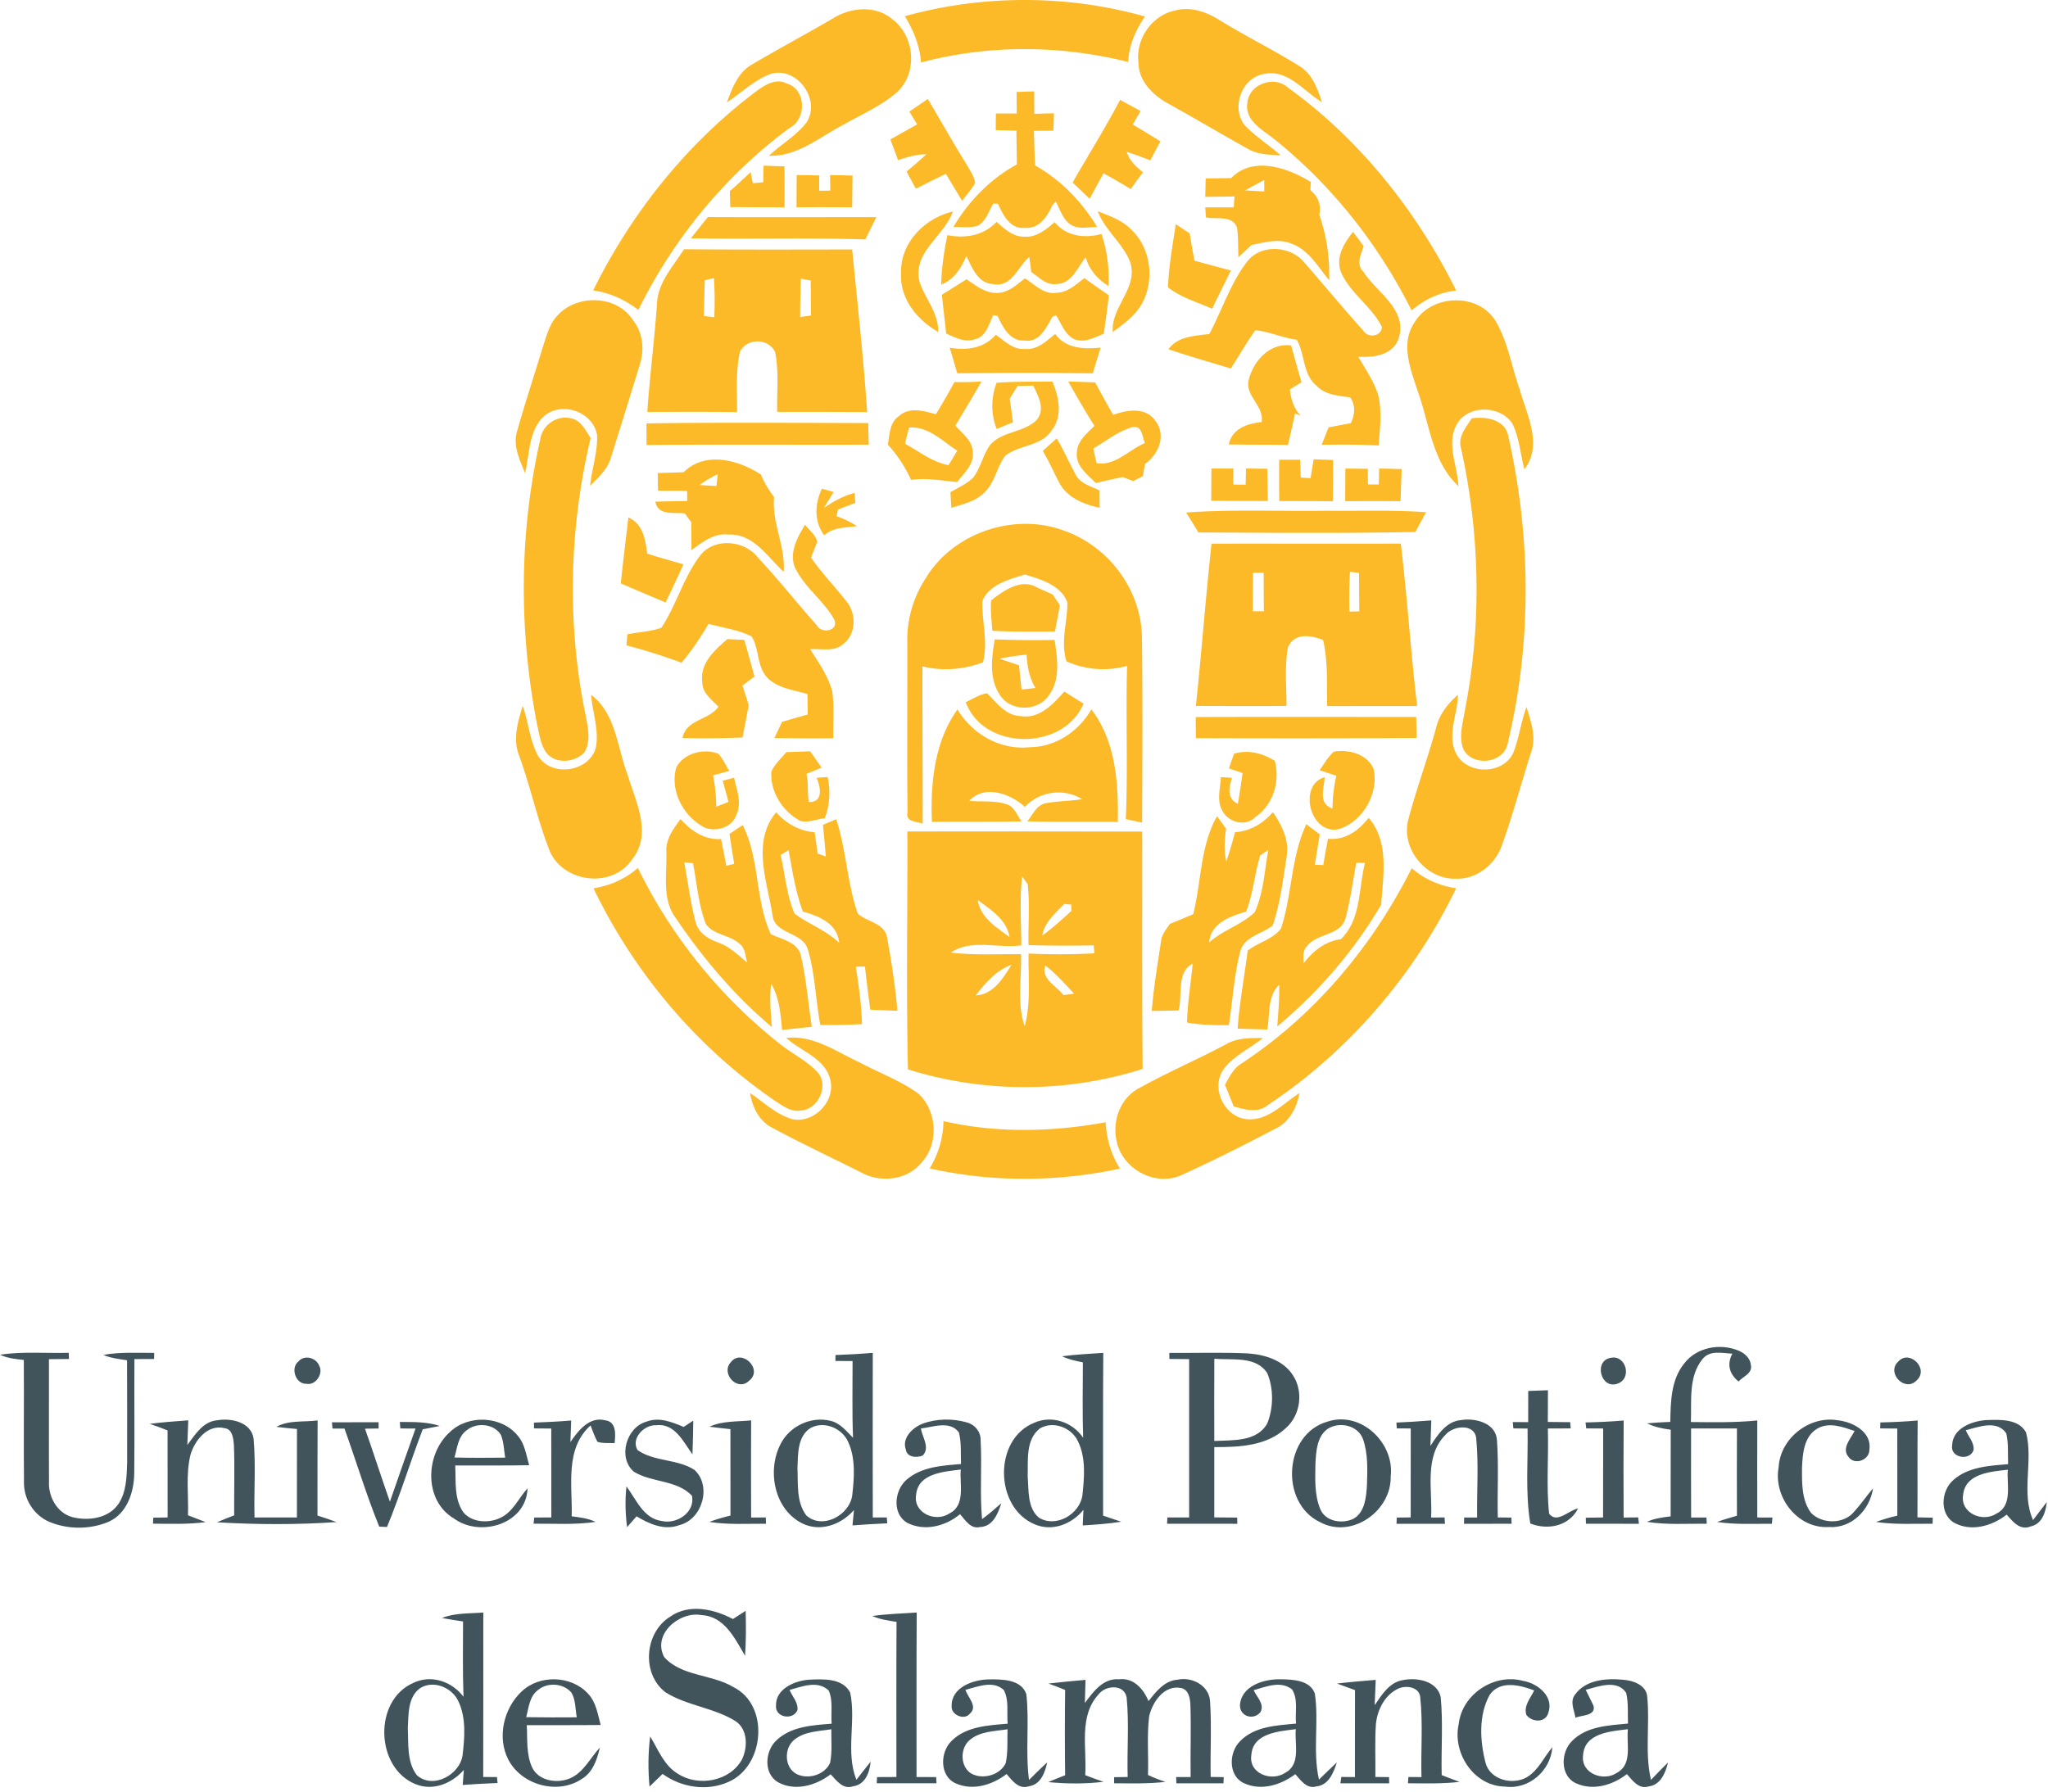
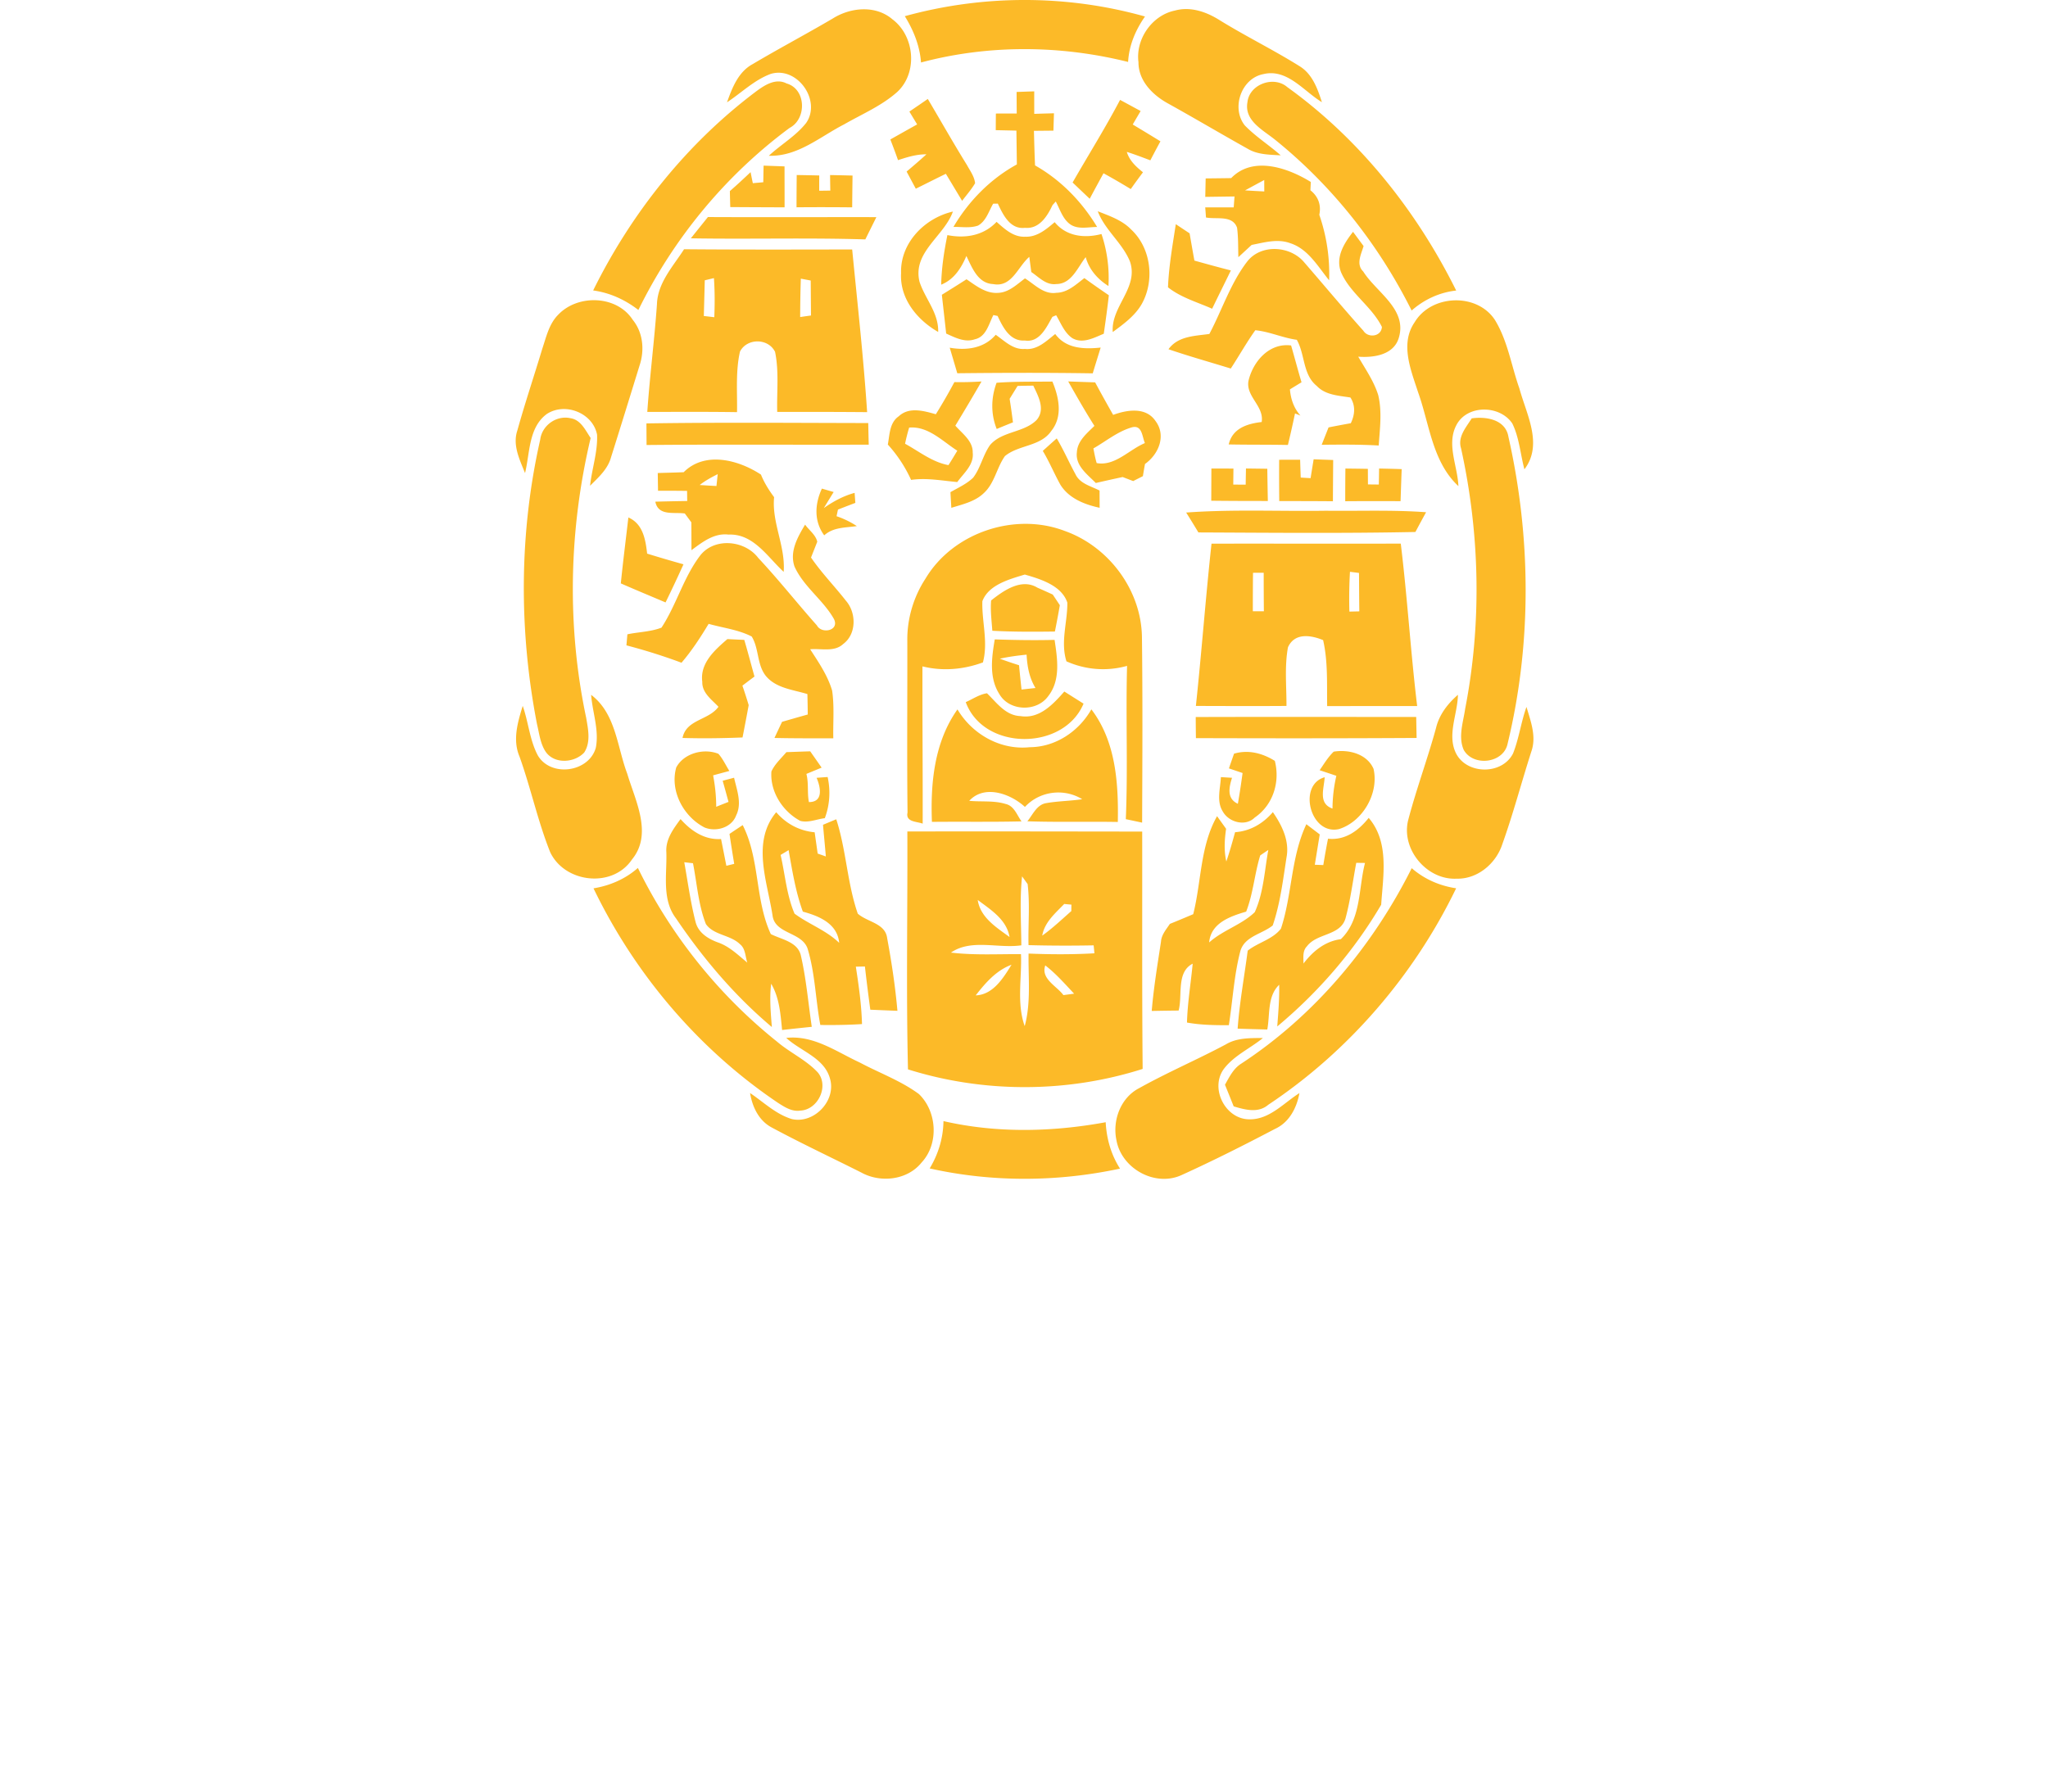
<svg xmlns="http://www.w3.org/2000/svg" xml:space="preserve" fill-rule="evenodd" stroke-linejoin="round" stroke-miterlimit="2" clip-rule="evenodd" viewBox="0 0 456 399">
  <path fill="#fcba28" d="M201.46 3.606c17.41-4.81 36.08-4.83 53.48.07-2.1 3-3.56 6.43-3.76 10.12-15.08-3.76-31.07-3.89-46.11.12-.27-3.71-1.67-7.18-3.61-10.31Zm-16.03.51c3.95-2.49 9.54-3.02 13.27.18 4.97 3.71 5.69 11.88 1.09 16.17-3.47 3.1-7.84 4.93-11.84 7.23-5.39 2.76-10.34 7.21-16.76 6.99 2.71-2.52 6.03-4.4 8.33-7.34 3.41-5.02-2.05-12.65-7.9-10.89-3.68 1.35-6.52 4.21-9.75 6.33 1.16-3.23 2.51-6.78 5.72-8.51 5.88-3.49 11.94-6.69 17.84-10.16Zm76.15-1.76c3.49-.97 7.05.28 10 2.15 5.82 3.59 11.97 6.6 17.77 10.23 2.84 1.73 4.02 5 4.98 8.02-4.07-2.46-7.72-7.53-13.03-6.25-4.93.93-7.21 7.56-4.14 11.42 2.42 2.5 5.4 4.37 8 6.67-2.51-.16-5.16-.13-7.38-1.48-5.93-3.31-11.76-6.77-17.69-10.06-3.41-1.86-6.62-5.05-6.6-9.19-.68-5.13 3-10.45 8.09-11.51Zm-93.02 17.85c1.85-1.35 4.25-2.83 6.57-1.62 4.38 1.23 4.54 7.88.68 9.9-14.27 10.56-25.86 24.62-33.67 40.55-2.95-2.28-6.36-3.85-10.07-4.35 8.55-17.33 20.97-32.88 36.49-44.48Zm109.19 2.57c.42-4.03 5.87-5.98 8.87-3.38 16.11 11.59 28.82 27.59 37.61 45.31-3.71.41-7.13 1.99-9.92 4.45-7.29-14.6-17.64-27.74-30.35-37.99-2.67-2.18-6.96-4.25-6.21-8.39Zm-51.4-2.3c1.3-.04 2.61-.09 3.93-.13-.01 1.67 0 3.34 0 5.01 1.46-.05 2.92-.09 4.39-.13l-.12 3.87c-1.45.01-2.9.03-4.34.04.07 2.57.13 5.14.25 7.7 5.75 3.25 10.43 8.08 13.82 13.71-2.02 0-4.32.65-6.09-.66-1.62-1.23-2.19-3.3-3.12-5.01-.18.2-.55.61-.73.82-1.16 2.48-2.97 5.35-6.13 5.04-3.31.39-4.88-2.92-6.04-5.39-.26.01-.78.01-1.04.02-.98 1.69-1.56 3.85-3.36 4.87-1.76.62-3.67.26-5.48.3 3.4-5.77 8.23-10.69 14.12-13.92-.03-2.51-.07-5.02-.1-7.53-1.54-.03-3.07-.07-4.6-.1.01-1.23.01-2.47.03-3.7 1.54-.01 3.09-.01 4.64-.01l-.03-4.8Zm-23.87 4.37c1.37-.93 2.74-1.86 4.1-2.81 2.91 4.91 5.71 9.87 8.72 14.72.7 1.29 1.65 2.54 1.81 4.05-.83 1.4-1.91 2.63-2.89 3.92-1.21-2.01-2.41-4.02-3.62-6.02-2.24 1.09-4.46 2.22-6.69 3.32-.69-1.28-1.37-2.55-2.05-3.82 1.49-1.25 2.97-2.52 4.41-3.84-2.19-.02-4.27.62-6.32 1.3-.54-1.55-1.12-3.08-1.71-4.61 1.99-1.12 3.97-2.24 5.97-3.35-.58-.95-1.16-1.91-1.73-2.86Zm36.34 15.8c3.52-6.14 7.28-12.14 10.57-18.4 1.52.82 3.05 1.65 4.58 2.48-.59 1-1.18 2-1.76 3 2.06 1.24 4.12 2.48 6.17 3.75-.77 1.4-1.51 2.81-2.25 4.23-1.74-.66-3.48-1.32-5.24-1.88.58 1.95 2.06 3.31 3.6 4.54-.92 1.24-1.84 2.48-2.72 3.74-2-1.22-4.02-2.39-6.07-3.52-1.03 1.89-2.06 3.78-3.07 5.68-1.28-1.21-2.55-2.42-3.81-3.62Zm-68.8-3.76c1.55.06 3.1.11 4.66.17 0 3.04.02 6.08.01 9.12-4.03-.02-8.06-.03-12.09-.06-.04-1.19-.07-2.38-.09-3.56 1.57-1.36 3.1-2.79 4.61-4.22.12.61.37 1.84.5 2.46.58-.05 1.75-.16 2.33-.21.02-1.23.04-2.47.07-3.7Zm104.11 2.78c4.84-5.01 12.62-2.3 17.73.86-.02.46-.07 1.38-.09 1.85 1.75 1.38 2.44 3.29 1.98 5.46a40.14 40.14 0 0 1 2.19 14.59c-2.5-3.06-4.67-6.98-8.65-8.26-2.83-1.06-5.79-.16-8.6.38-.99.91-1.97 1.82-2.96 2.73-.07-2.19 0-4.39-.29-6.56-1.02-2.87-4.59-1.82-6.92-2.28-.04-.56-.12-1.69-.17-2.25h6.34c.05-.61.14-1.82.18-2.43l-6.51.09.09-4.11c1.89-.02 3.78-.04 5.68-.07Zm3.09 2.73c1.42.09 2.85.17 4.28.24 0-.63-.01-1.91-.01-2.55-1.43.77-2.85 1.54-4.27 2.31Zm-99.83-3.42c1.67.03 3.34.06 5.02.1-.01 1.13-.01 2.27-.01 3.4.62 0 1.85-.02 2.47-.03-.02-1.15-.04-2.31-.05-3.46 1.66.03 3.33.07 5 .11-.03 2.36-.06 4.72-.08 7.08-4.13-.04-8.26-.05-12.39-.01 0-2.4.02-4.79.04-7.19Zm-19.77 9.36c12.5.06 25 0 37.51.02-.82 1.65-1.64 3.31-2.46 4.96-12.94-.4-25.9-.02-38.85-.24 1.26-1.58 2.53-3.15 3.8-4.74Zm43.01 12.51c-.23-6.71 5.24-12.29 11.54-13.73-1.97 5.53-9.05 9.05-7.43 15.65 1.24 3.79 4.27 6.9 4.15 11.16-4.68-2.67-8.58-7.42-8.26-13.08Zm43.79-13.8c2.62 1.04 5.43 1.98 7.44 4.07 4.46 4.15 5.29 11.42 2.32 16.65-1.52 2.61-4.03 4.42-6.42 6.18-.42-5.76 5.86-9.86 3.82-15.74-1.69-4.13-5.55-6.94-7.16-11.16Zm-33.48 5.31c4 .8 8.07.12 10.95-2.95 1.8 1.59 3.76 3.44 6.36 3.31 2.63.12 4.7-1.64 6.58-3.24 2.6 3.19 6.65 3.63 10.42 2.64 1.26 3.73 1.78 7.65 1.55 11.58-2.4-1.51-4.3-3.65-5.06-6.43-1.8 2.27-3.16 6-6.57 5.99-2.26.3-3.86-1.55-5.55-2.68l-.44-3.37c-2.55 2.17-3.89 6.86-8.02 6.06-3.44-.13-4.72-3.67-5.99-6.26-1.15 2.71-2.76 5.25-5.61 6.39.08-3.72.64-7.4 1.38-11.04Zm50.86-2.43c1.02.68 2.04 1.36 3.07 2.04.35 2.02.7 4.05 1.07 6.07 2.7.75 5.4 1.5 8.12 2.19-1.38 2.85-2.8 5.68-4.17 8.53-3.32-1.47-6.95-2.49-9.83-4.77.19-4.72 1.02-9.39 1.74-14.06Zm36.77 10.65c-1.25-3.33.72-6.43 2.69-8.95.78 1.05 1.56 2.11 2.35 3.17-.53 1.83-1.75 4.04-.08 5.67 2.91 4.62 9.76 8.32 7.96 14.64-1.08 3.95-5.61 4.59-9.07 4.33 1.61 2.78 3.49 5.47 4.45 8.56.88 3.68.36 7.49.11 11.22-4.23-.24-8.47-.21-12.7-.16l1.53-3.87c1.64-.32 3.29-.64 4.95-.93.92-1.88 1.09-3.91-.08-5.73-2.61-.42-5.57-.53-7.5-2.58-3.14-2.53-2.58-6.99-4.44-10.27-3.15-.43-6.1-1.83-9.24-2.13-1.96 2.75-3.61 5.7-5.46 8.53-4.63-1.43-9.29-2.73-13.87-4.3 2.13-2.95 5.85-2.94 9.1-3.4 2.83-5.33 4.69-11.25 8.39-16.08 3.06-4.02 9.65-3.6 12.75.15 4.39 5.06 8.68 10.22 13.16 15.22 1.04 1.67 3.99 1.33 4.12-.86-2.29-4.62-7.08-7.47-9.12-12.23Zm-152.3 7.22c.14-4.81 3.59-8.46 6.04-12.29 12.47.11 24.95.07 37.43.05 1.18 12.07 2.53 24.13 3.33 36.23-6.67-.06-13.35-.06-20.02-.05-.12-4.45.43-8.99-.48-13.38-1.53-3.08-6.25-3.09-7.81-.06-1 4.41-.58 9-.66 13.49-6.66-.1-13.32-.05-19.98-.05.56-7.99 1.58-15.95 2.15-23.94Zm10.65-5.37-.21 7.95c.58.06 1.74.2 2.33.27.12-2.9.12-5.81-.08-8.71-.51.12-1.53.37-2.04.49Zm21.39-.37c-.1 2.85-.14 5.7-.15 8.55.6-.09 1.8-.26 2.41-.34l-.06-7.79c-.55-.11-1.65-.31-2.2-.42Zm43.86 3.17c2.43-.07 4.22-1.87 6.05-3.23 2.16 1.35 4.2 3.65 7 3.21 2.49-.04 4.36-1.86 6.22-3.27 1.79 1.3 3.61 2.57 5.45 3.82-.32 2.86-.72 5.71-1.13 8.57-2.17.89-4.68 2.31-6.99.99-1.78-1.2-2.55-3.33-3.61-5.11l-.84.36c-1.33 2.33-2.85 5.79-6.14 5.27-3.31.23-4.88-2.96-6.06-5.47-.24-.05-.7-.15-.94-.2-1.02 1.96-1.59 4.84-4.11 5.39-2.25.78-4.4-.37-6.4-1.27-.31-2.88-.65-5.76-.96-8.64 1.84-1.14 3.67-2.28 5.49-3.45 2.09 1.41 4.27 3.2 6.97 3.03Zm-97.86 4.84c4.37-4.58 13.03-4.32 16.57 1.16 2.31 2.83 2.66 6.75 1.53 10.14-2.11 6.84-4.22 13.68-6.37 20.5-.72 2.63-2.81 4.46-4.66 6.32.41-3.81 1.72-7.52 1.56-11.37-.92-4.86-7.15-7.31-11.23-4.59-4.06 3.04-3.71 8.69-4.81 13.13-1.19-2.98-2.82-6.21-1.71-9.49 1.7-6.1 3.72-12.12 5.55-18.19.89-2.64 1.51-5.57 3.57-7.61Zm190.66 1.71c3.7-6.2 13.83-6.63 17.85-.57 2.88 4.66 3.67 10.22 5.49 15.33 1.56 5.77 5.32 12.43 1.11 17.98-.91-3.4-1.14-7.03-2.7-10.21-2.81-4.18-10.2-4.22-12.51.49-2.15 4.25.35 9.05.51 13.47-5.83-5.44-6.42-13.81-8.98-20.92-1.59-4.92-4.06-10.78-.77-15.57Zm-103.51 5.66c3.77.65 7.63.16 10.24-2.88 1.96 1.35 3.87 3.38 6.48 3.15 2.76.31 4.79-1.76 6.77-3.32 2.42 3.29 6.41 3.41 10.12 3.02-.59 1.91-1.19 3.82-1.77 5.74-10.05-.16-20.11-.13-30.16-.02-.55-1.9-1.12-3.8-1.68-5.69Zm66.52 7.39c1.01-4.36 4.65-8.52 9.49-7.89.79 2.73 1.51 5.48 2.32 8.2-.64.39-1.94 1.18-2.58 1.58.18 2.16.88 4.2 2.34 5.83-.3-.12-.9-.35-1.21-.47-.49 2.35-1.02 4.69-1.58 7.02-4.4-.09-8.79-.03-13.18-.12.83-3.58 4.1-4.62 7.34-4.99.57-3.56-3.57-5.68-2.94-9.16Zm-65.48.27c2.01.04 4.02-.01 6.04-.14-1.9 3.31-3.85 6.58-5.83 9.84 1.54 1.77 3.93 3.39 3.87 6 .31 2.72-2.01 4.58-3.44 6.56-3.42-.31-6.84-.98-10.28-.48a30.321 30.321 0 0 0-5.18-7.87c.42-2.21.36-4.88 2.44-6.3 2.29-2.16 5.59-1.2 8.25-.45a124.1 124.1 0 0 0 4.13-7.16Zm-10.07 10.13a39.49 39.49 0 0 0-.91 3.6c3.14 1.71 6.05 4.1 9.66 4.76.68-1.05 1.32-2.13 1.97-3.21-3.3-2.11-6.48-5.51-10.72-5.15Zm19.46-9.98c4.13-.31 8.28-.22 12.43-.27 1.45 3.46 2.36 7.76-.22 10.96-2.38 3.54-7.28 3.09-10.35 5.64-1.84 2.59-2.29 6.04-4.7 8.24-1.96 1.9-4.71 2.49-7.23 3.28-.07-1.16-.14-2.33-.2-3.49 1.72-.99 3.6-1.82 5.05-3.22 1.68-2.2 2.18-5.05 3.79-7.3 2.69-3.11 7.59-2.71 10.38-5.59 1.97-2.37.32-5.28-.77-7.61-1.17.01-2.34.03-3.5.06-.59.96-1.18 1.91-1.77 2.87.27 1.74.52 3.48.74 5.24-1.22.49-2.42.98-3.62 1.48-1.33-3.35-1.28-6.92-.03-10.29Zm15.95-.3c1.99.08 3.99.14 6 .21 1.3 2.43 2.65 4.84 4.01 7.24 3.08-1.13 7.27-1.82 9.42 1.35 2.47 3.26.7 7.44-2.33 9.58-.17.9-.32 1.81-.47 2.72-.54.27-1.62.82-2.16 1.09-.79-.3-1.57-.6-2.35-.9-2 .43-3.99.87-5.97 1.33-1.85-1.89-4.58-3.83-4.22-6.83.13-2.56 2.24-4.23 3.91-5.89-2.06-3.24-3.95-6.57-5.84-9.9Zm5.61 14.92c.21 1.09.41 2.19.73 3.26 4.05.76 7.2-2.98 10.74-4.45-.63-1.42-.59-4.03-2.81-3.53-3.2.89-5.82 3.1-8.66 4.72Zm-123.17-1.95c.39-3.19 3.63-5.5 6.78-4.77 2.28.37 3.29 2.69 4.45 4.4-4.84 20.36-5.34 41.8-1 62.29.44 2.55 1.07 5.44-.44 7.76-2.15 2.3-6.55 2.63-8.52-.1-1.25-1.82-1.47-4.1-1.98-6.2-4.06-20.87-4-42.61.71-63.38Zm207.4-4.74c3.26-.47 7.57.25 8.19 4.16 5.04 22.35 5.21 45.97-.19 68.27-.89 4.41-7.63 5.19-9.77 1.41-1.29-2.94-.11-6.19.32-9.19 3.72-19.1 3.27-38.99-.92-57.98-.8-2.56 1.12-4.66 2.37-6.67Zm-183.75 1.12c16.46-.25 32.93-.11 49.39-.08.03 1.6.06 3.21.11 4.81-16.49.06-32.98-.08-49.47.08l-.03-4.81Zm88.25 6.12c1.03-.93 2.06-1.86 3.11-2.78 1.54 2.59 2.74 5.36 4.18 8 1 2.1 3.46 2.63 5.35 3.61.01 1.28.01 2.56.02 3.84-3.36-.72-6.87-2.1-8.75-5.15-1.37-2.47-2.45-5.1-3.91-7.52Zm52.63 1.98c1.55-.01 3.11-.01 4.67-.01.04 1.32.08 2.65.13 3.97.55.04 1.65.1 2.2.13.22-1.4.45-2.8.68-4.2 1.44.06 2.89.11 4.35.16-.02 3.06-.05 6.12-.06 9.19-3.99-.04-7.97-.04-11.95-.04-.03-3.06-.04-6.13-.02-9.2Zm-132.59 2.77c4.74-4.74 12.21-2.76 17.21.53.73 1.81 1.77 3.47 2.93 5.03-.56 5.64 2.56 10.93 2.13 16.63-3.61-3.32-6.73-8.55-12.29-8.3-3.21-.39-5.84 1.69-8.24 3.47-.01-2.07-.01-4.13-.03-6.2-.36-.49-1.09-1.47-1.45-1.97-2.44-.35-5.91.63-6.57-2.63 2.36-.07 4.73-.11 7.1-.15-.01-.56-.02-1.69-.03-2.25-2.16-.03-4.32-.04-6.47-.03l-.06-3.95c1.92-.06 3.84-.1 5.77-.18Zm3.57 2.85c1.24.08 2.48.16 3.73.22l.28-2.64c-1.4.7-2.78 1.45-4.01 2.42Zm113.93-3.67c1.63 0 3.27 0 4.91.01l-.04 3.56c.69.01 2.08.02 2.77.02.01-1.2.04-2.4.06-3.6l4.75.06c.03 2.39.07 4.79.12 7.18-4.2 0-8.4-.01-12.6-.06l.03-7.17Zm29.8 7.28c0-2.43.01-4.85.04-7.28 1.66.02 3.33.04 5 .07.01.87.01 2.6.02 3.47.6 0 1.82.02 2.42.02.02-.89.05-2.67.06-3.56 1.67.03 3.35.07 5.03.13-.09 2.38-.17 4.76-.25 7.14-4.11-.02-8.22-.02-12.32.01ZM183 108.816c.65.19 1.96.57 2.62.76-.74 1.19-1.46 2.38-2.19 3.57 2.1-1.47 4.37-2.71 6.86-3.38.05.74.1 1.48.16 2.23-1.3.49-2.59.99-3.87 1.49-.08.37-.24 1.11-.31 1.48 1.59.54 3.1 1.27 4.51 2.2-2.51.37-5.25.22-7.26 2.06-2.33-3.15-2.1-7-.52-10.41Zm81.11 5.33c10.34-.75 20.73-.25 31.1-.4 7.44.09 14.89-.22 22.32.33-.81 1.46-1.6 2.93-2.38 4.4-16.1.33-32.21.17-48.32.1-.89-1.49-1.8-2.96-2.72-4.43Zm-124.2 1.1c3.25 1.41 3.82 4.9 4.18 8.05 2.68.83 5.38 1.62 8.09 2.38a297.92 297.92 0 0 1-3.99 8.49c-3.32-1.41-6.66-2.79-9.96-4.24.49-4.9 1.12-9.79 1.68-14.68Zm66.17 13.6c6.11-10.24 19.86-14.85 30.97-10.61 9.79 3.46 17.02 13.11 17.21 23.55.17 13.8.1 27.61.04 41.42-1.22-.26-2.42-.52-3.63-.77.48-11.38-.03-22.76.28-34.14-4.51 1.26-9.23.89-13.5-1.01-1.36-4.36.24-8.71.2-13.08-1.28-3.82-5.95-5.23-9.47-6.25-3.44 1.05-8.07 2.27-9.45 5.93-.15 4.55 1.34 9.1.12 13.64-4.33 1.59-8.96 2-13.46.88-.03 11.67.08 23.35.05 35.03-1.28-.51-3.85-.32-3.37-2.48-.15-12.7-.02-25.4-.05-38.1-.09-4.96 1.35-9.87 4.06-14.01Zm-29.18-2.68c-1.14-3.35.7-6.55 2.36-9.33.89 1.26 2.34 2.24 2.71 3.81-.35.88-1.04 2.64-1.39 3.52 2.33 3.41 5.23 6.37 7.77 9.62 2.34 2.68 2.39 7.42-.61 9.64-1.97 1.85-4.93.95-7.35 1.17 1.88 2.91 3.9 5.84 4.89 9.21.52 3.51.18 7.08.26 10.62-4.37 0-8.74.02-13.1-.08.56-1.2 1.12-2.39 1.69-3.59 1.9-.55 3.81-1.1 5.72-1.63-.01-1.52-.04-3.03-.08-4.55-3.2-.99-6.98-1.29-9.25-4.04-2.01-2.52-1.5-6.11-3.15-8.78-2.97-1.53-6.39-1.91-9.59-2.82-1.82 3.02-3.74 5.98-6.04 8.66-4.02-1.5-8.11-2.78-12.26-3.87.05-.61.16-1.85.21-2.46 2.52-.53 5.18-.55 7.59-1.48 3.36-5.12 4.93-11.28 8.69-16.16 3.21-3.97 9.88-3.3 12.86.63 4.54 4.85 8.65 10.07 13.06 15.03 1.06 2 5.11 1.17 3.78-1.45-2.41-4.26-6.75-7.17-8.77-11.67Zm92.85-5.09c14.05-.02 28.09.02 42.14-.01 1.47 12.04 2.2 24.15 3.65 36.18-6.68-.02-13.36 0-20.04.01-.08-4.91.2-9.88-.9-14.7-2.75-1.13-6.36-1.69-7.83 1.61-.78 4.29-.31 8.7-.33 13.05-6.73.05-13.45.02-20.17 0 1.28-12.03 2.17-24.11 3.48-36.14Zm30.83 6.27c-.17 2.95-.21 5.9-.13 8.86.55-.01 1.66-.04 2.21-.05-.04-2.85-.05-5.7-.07-8.56-.5-.06-1.51-.19-2.01-.25Zm-21.59.22c-.03 2.85-.04 5.71-.04 8.56.81 0 1.63.01 2.46.01-.03-2.86-.04-5.72-.04-8.58-.8 0-1.59 0-2.38.01Zm-58.31 6.16c2.79-2.22 6.77-5.03 10.34-2.83 1.13.48 2.25 1 3.38 1.51.4.6 1.19 1.78 1.58 2.38-.34 1.96-.71 3.91-1.1 5.86-4.65.06-9.3.08-13.93-.17-.16-2.25-.46-4.5-.27-6.75Zm-64.31 18.12c-.56-4.14 2.78-7.09 5.59-9.52.94.05 2.82.14 3.76.18.8 2.71 1.51 5.44 2.27 8.16-.9.67-1.8 1.35-2.69 2.03.5 1.43.96 2.88 1.4 4.34-.44 2.4-.9 4.8-1.37 7.2-4.45.18-8.9.24-13.36.11.83-4.16 5.81-3.9 8-6.94-1.5-1.61-3.68-3.09-3.6-5.56Zm66.13 2.71c-2.32-3.66-1.69-8.13-1.01-12.16 4.43.15 8.88.22 13.32.11.62 4.14 1.39 8.96-1.41 12.52-2.57 3.6-8.7 3.39-10.9-.47Zm.11-7.86a103 103 0 0 0 4.29 1.46c.16 1.8.36 3.61.55 5.41 1.03-.11 2.06-.23 3.11-.34-1.38-2.26-1.85-4.83-1.98-7.43-2.01.2-4.01.47-5.97.9Zm-7.58 9.67c1.55-.67 3.02-1.72 4.73-1.97 2.16 2.08 4.12 4.96 7.45 5.08 4.2.7 7.27-2.63 9.77-5.47 1.42.9 2.84 1.8 4.28 2.7-4.44 10.57-22.24 10.54-26.23-.34Zm-83.41-1.62c5.52 4.17 5.77 11.57 8.04 17.56 1.79 6.02 5.73 13.39 1.06 19.1-4.33 6.46-14.97 5.26-18.22-1.63-2.76-6.92-4.31-14.26-6.82-21.27-1.59-3.72-.41-7.65.71-11.3 1.28 3.63 1.55 7.63 3.37 11.05 2.91 4.9 11.35 3.75 12.9-1.71.78-3.94-.74-7.88-1.04-11.8Zm188.13 7.35c.71-2.96 2.61-5.4 4.87-7.36-.07 4.3-2.47 8.93-.42 13.05 2.44 4.78 10.3 4.8 12.7-.01 1.32-3.34 1.77-6.96 2.98-10.34.94 3.18 2.25 6.56 1.1 9.88-2.21 6.88-4.04 13.88-6.48 20.69-1.4 4.32-5.53 7.81-10.19 7.68-6.69.33-12.5-6.7-10.72-13.22 1.81-6.86 4.29-13.52 6.16-20.37Zm-76.75-4.12c5.45 7.15 6.05 16.44 5.89 25.08-6.71-.12-13.43.08-20.14-.15 1.21-1.48 2.1-3.72 4.22-4.05 2.64-.46 5.34-.47 7.99-.87-4.09-2.51-9.49-1.8-12.75 1.72-3.19-2.94-9.01-5.05-12.4-1.36 2.69.27 5.48-.11 8.09.7 1.92.42 2.52 2.47 3.55 3.88-6.65.16-13.31.04-19.95.11-.34-8.66.53-17.78 5.69-25.05 3.28 5.54 9.58 9.11 16.08 8.42 5.74-.02 10.94-3.51 13.73-8.43Zm23.24 1.71c16.36-.05 32.73-.02 49.09-.01.03 1.55.05 3.11.09 4.67-16.38.1-32.76.09-49.14.04-.02-1.57-.04-3.14-.04-4.7Zm-115.67 11.23c1.7-3.19 6.16-4.34 9.39-3.04 1 1.13 1.63 2.54 2.44 3.82-1.21.33-2.42.65-3.62.98.44 2.3.69 4.64.69 7 .91-.37 1.83-.73 2.74-1.09-.43-1.57-.86-3.15-1.3-4.71.63-.17 1.91-.5 2.54-.67.6 2.72 1.81 5.69.46 8.39-1 2.74-4.49 3.74-7.04 2.69-4.7-2.43-7.76-8.15-6.3-13.37Zm21.19.89c.77-1.67 2.17-2.92 3.34-4.3 1.76-.06 3.53-.13 5.3-.18.85 1.21 1.69 2.41 2.54 3.63-.85.35-2.55 1.05-3.39 1.4.54 2.06.15 4.22.56 6.27 3.29.02 2.6-3.34 1.71-5.4.62-.05 1.84-.14 2.46-.18.67 3.07.48 6.22-.63 9.17-1.81.21-3.65 1.08-5.46.6-3.92-2.09-6.77-6.5-6.43-11.01Zm103.01-3.96c3.18-.94 6.32-.11 9.08 1.6 1.2 4.71-.38 9.84-4.47 12.62-2.05 2.07-5.74 1.08-7.09-1.3-1.49-2.31-.56-5.16-.45-7.7.62.04 1.86.12 2.48.15-.69 2.18-1.2 4.64 1.3 5.79.4-2.28.74-4.56 1.05-6.85-1.02-.35-2.03-.69-3.04-1.03.28-.82.85-2.46 1.14-3.28Zm19.06 3.69c.98-1.43 1.87-2.93 3.13-4.14 3.33-.54 7.41.48 8.87 3.83 1.25 5.48-2.44 11.78-7.71 13.42-6.4 1.42-9.23-9.85-3.17-11.55-.15 2.58-1.5 5.84 1.74 6.98.02-2.46.3-4.91.86-7.3-1.25-.42-2.49-.83-3.72-1.24Zm-121.82 32.33c-1.15-7.53-4.72-16.33.82-22.98 2.22 2.58 5.16 4.15 8.56 4.47.22 1.58.45 3.16.67 4.74.46.16 1.37.48 1.82.64-.19-2.35-.43-4.7-.63-7.05.98-.41 1.96-.82 2.95-1.23 2.23 6.86 2.43 14.21 4.79 21.02 2.13 1.9 6.16 2.12 6.55 5.49.99 5.34 1.8 10.73 2.28 16.15-2.02-.08-4.03-.16-6.04-.25-.43-3.21-.84-6.41-1.2-9.62l-2.02.04c.65 4.24 1.26 8.49 1.37 12.78-3.09.2-6.19.24-9.28.2-1.07-5.66-1.15-11.53-2.85-17.05-1.33-3.71-7.27-3.16-7.79-7.35Zm1.8-13.47c1 4.36 1.33 8.93 3.1 13.08 3.16 2.34 7.04 3.7 9.94 6.5-.4-4.29-4.47-5.97-8.09-6.95-1.61-4.42-2.35-9.08-3.17-13.7-.44.27-1.33.8-1.78 1.07Zm91.87 13.2c1.83-7.25 1.53-15.19 5.31-21.83.66.94 1.34 1.87 2.01 2.81-.35 2.42-.5 4.88.05 7.28.74-2.15 1.35-4.33 1.95-6.52 3.38-.24 6.24-1.93 8.41-4.47 2.01 2.91 3.71 6.33 3.06 9.98-.8 5.11-1.41 10.34-3.09 15.26-2.37 1.92-6.22 2.38-7.2 5.68-1.42 5.4-1.7 11.02-2.57 16.53-3.12.01-6.25-.03-9.32-.59.12-4.4.86-8.74 1.27-13.11-3.69 1.9-2.22 7.02-3.13 10.44-2 .02-4 .05-5.99.09.43-5.17 1.28-10.29 2.06-15.41.1-1.56 1.16-2.74 1.98-3.98 1.74-.7 3.47-1.43 5.2-2.16Zm14.92-13.09c-1.27 4.11-1.56 8.48-3.13 12.52-3.55 1.04-7.87 2.54-8.24 6.86 3.05-2.74 7.23-3.92 10.15-6.74 1.97-4.33 2.17-9.23 3.02-13.86-.45.3-1.35.91-1.8 1.22Zm-132.23-.68c-.21-2.88 1.55-5.22 3.16-7.41 2.35 2.64 5.33 4.67 9.02 4.44.4 1.98.79 3.97 1.18 5.96.44-.11 1.31-.32 1.75-.43-.37-2.22-.72-4.44-1.05-6.67.97-.65 1.95-1.31 2.94-1.96 3.85 7.59 2.71 16.61 6.26 24.27 2.38 1.21 5.96 1.71 6.68 4.73 1.21 5.24 1.65 10.61 2.44 15.92-2.21.23-4.41.46-6.61.71-.35-3.52-.59-7.18-2.43-10.3-.4 3.21-.1 6.43.15 9.64-8.27-6.96-15.3-15.26-21.34-24.2-3.21-4.2-1.99-9.8-2.15-14.7Zm3.99 2.2c.8 4.46 1.4 8.97 2.53 13.36.65 2.42 2.86 3.75 5.08 4.54 2.5.9 4.4 2.79 6.42 4.45-.46-1.38-.39-3.12-1.63-4.1-2.15-2.11-5.84-1.97-7.59-4.49-1.68-4.32-1.98-9.02-2.87-13.54-.49-.05-1.45-.17-1.94-.22Zm143.33-5.24c3.84.41 6.8-1.8 9.06-4.64 4.63 5.39 3.21 12.86 2.78 19.34-6.03 10.28-13.98 19.47-23.14 27.11.23-3.09.5-6.18.43-9.28-2.68 2.56-2.02 6.63-2.65 9.96-2.2-.06-4.41-.11-6.6-.19.42-5.83 1.49-11.58 2.24-17.37 2.32-1.83 5.58-2.52 7.4-4.9 2.51-7.59 2.2-15.94 5.66-23.26.99.76 1.98 1.51 2.98 2.27-.37 2.25-.73 4.51-1.1 6.76.47.02 1.41.05 1.89.07.32-1.96.67-3.92 1.05-5.87Zm6.29 5.37c-.78 4.15-1.3 8.35-2.41 12.43-1.2 3.86-6.34 3.2-8.56 6.15-1.04 1.03-.77 2.54-.78 3.85 2.09-2.74 4.79-4.96 8.32-5.43 4.58-4.42 3.89-11.25 5.38-16.97-.49-.01-1.46-.02-1.95-.03Zm-99.95-6.98c17.43-.04 34.86 0 52.29.02.03 17.62-.06 35.24.1 52.86-16.86 5.37-35.36 5.4-52.25.1-.42-17.66-.07-35.32-.14-52.98Zm15.67 15.25c.58 3.91 4.16 6.11 7.08 8.25-.65-3.9-4.19-6.07-7.08-8.25Zm15.04 14.58c-1.05 2.98 2.54 4.57 4.04 6.61l2.38-.32c-2.06-2.18-4.04-4.47-6.42-6.29Zm-5.17-19.84c-.54 5.1-.2 10.24-.16 15.36-5.16.76-11.13-1.5-15.67 1.62 5.17.62 10.39.31 15.59.35.22 5.33-1 10.86.83 16.03 1.43-5.27.77-10.77.86-16.16 4.88.2 9.78.22 14.66-.06-.04-.45-.12-1.33-.17-1.77-4.83.09-9.67.08-14.5-.05-.11-4.53.34-9.09-.2-13.6l-1.24-1.72Zm-10.32 26.51c3.88-.14 6.14-3.87 7.97-6.82-3.39 1.25-5.81 4.04-7.97 6.82Zm19.71-20.36c-1.99 2.07-4.38 4.06-4.9 7.05 2.3-1.64 4.36-3.6 6.48-5.47 0-.36.01-1.07.02-1.43-.4-.03-1.2-.11-1.6-.15Zm-104.81-3.48c3.66-.6 7.1-2.08 9.88-4.54 7.32 14.98 18.01 28.32 31.03 38.72 2.87 2.44 6.43 4.03 9.01 6.8 2.6 3.07.04 8.36-3.88 8.52-1.83.28-3.43-.75-4.89-1.68-17.67-11.88-31.92-28.66-41.15-47.82Zm144.18 39.07c16.33-10.69 29.29-26.17 38-43.56 2.8 2.44 6.22 3.93 9.89 4.48-9.35 19.35-23.92 36.3-41.84 48.22-2.24 1.92-5.16 1.1-7.69.35-.64-1.61-1.29-3.22-1.94-4.82.97-1.71 1.86-3.58 3.58-4.67Zm-101.27-5.76c6.09-.67 11.17 3.08 16.41 5.5 4.37 2.33 9.13 4.04 13.14 7.01 4.04 3.89 4.47 11.08.59 15.24-3.15 3.94-9.15 4.6-13.43 2.23-6.64-3.34-13.38-6.5-19.92-10.02-2.89-1.52-4.34-4.59-4.84-7.68 3.03 2.03 5.75 4.73 9.32 5.8 4.93 1.11 9.91-4.11 8.48-8.99-1.25-4.65-6.51-6.1-9.75-9.09Zm97.93 1.42c2.48-1.48 5.42-1.37 8.21-1.4-2.89 2.37-6.53 3.94-8.78 7-3.03 4.32.45 11.11 5.76 11.11 4.47.08 7.63-3.62 11.15-5.84-.6 3.29-2.27 6.54-5.45 7.98-6.84 3.59-13.75 7.08-20.78 10.27-5.91 2.72-13.37-1.43-14.51-7.73-.95-4.43.92-9.5 5.07-11.63 6.31-3.52 12.96-6.36 19.33-9.76Zm-62.92 17.11c11.86 2.72 24.19 2.44 36.12.25.19 3.67 1.2 7.22 3.19 10.33-13.92 2.99-28.47 3.07-42.38-.04 1.93-3.2 3.02-6.79 3.07-10.54Z" />
-   <path fill="#41545c" d="M374.98 303.686c2.76-3.67 8.08-4.62 12.19-2.86 1.33.56 2.57 1.7 2.68 3.23.37 1.83-1.79 2.51-2.75 3.62-2.03-1.67-2.66-3.81-1.38-6.2-2.27-.12-5.04-.86-6.67 1.23-3.15 3.91-2.38 9.32-2.56 13.99 4.93.05 9.87.15 14.78-.35-.02 7.21-.02 14.41 0 21.61.84.01 2.53.01 3.37.01l-.11 1.39c-4.07-.03-8.17.23-12.21-.41 1.44-.53 2.93-.95 4.42-1.38-.03-6.48-.02-12.96 0-19.44h-10.21c-.01 6.61-.02 13.23.01 19.84h3.41l.07 1.38c-4.44-.05-8.91.29-13.31-.42 1.65-.79 3.47-.99 5.27-1.22.02-6.43-.01-12.86.02-19.3-1.82-.24-3.62-.59-5.25-1.42 1.7-.16 3.43-.25 5.15-.32.09-4.45.13-9.35 3.08-12.98ZM0 301.696c5.06-.75 10.2-.28 15.3-.42.02.35.05 1.04.06 1.38-1.49.01-2.97.02-4.46.04.03 9.05-.04 18.11.01 27.17-.21 3.45 1.82 7.17 5.32 8.04 3.49.84 7.88.25 10.09-2.89 1.82-2.66 1.88-6.03 1.99-9.14.02-7.65 0-15.3-.02-22.94-1.79-.27-3.61-.46-5.28-1.19 3.74-.68 7.55-.44 11.33-.45-.01.34-.02 1.02-.03 1.36-1.46 0-2.92.01-4.38.02-.06 8.42.06 16.84-.04 25.27-.01 4.28-1.56 9.19-5.81 11.01-4.12 1.71-8.99 1.68-13.1-.03-3.51-1.5-5.79-5.21-5.64-9.01-.09-9.01.03-18.03-.04-27.04-1.81-.22-3.65-.36-5.3-1.18Zm260.36-.4c5.8.05 11.6-.15 17.4.11 3.78.25 7.97 1.49 10.12 4.88 2.39 3.63 1.7 8.87-1.57 11.75-4.24 4.01-10.44 4.27-15.94 4.24-.01 5.22-.01 10.44 0 15.66 1.69.01 3.38.02 5.09.04l.04 1.38c-5.22 0-10.44-.01-15.65-.01l.08-1.4c1.61 0 3.22 0 4.84.01.01-11.76.01-23.51 0-35.27-1.47-.02-2.94-.03-4.4-.04 0-.33-.01-1.01-.01-1.35Zm10.02 1.31c-.03 6.1-.03 12.21-.01 18.31 4.08-.22 9.51.25 11.82-3.95 1.36-3.47 1.41-7.65 0-11.11-2.47-3.93-7.86-2.91-11.81-3.25Zm-84.35-.83c2.77-.1 5.53-.25 8.3-.49-.03 12.22-.01 24.45 0 36.67h3.12l.1 1.3c-2.59.11-5.16.26-7.74.46.08-.86.25-2.56.33-3.42-2.78 3.21-7.46 4.96-11.45 3-6.34-3.1-7.98-11.87-4.84-17.79 1.99-3.9 6.71-6.12 10.98-5.1 2.18.44 3.6 2.31 5.1 3.79-.22-5.69-.09-11.39-.1-17.08-1.28-.01-2.55-.02-3.82-.02l.02-1.32Zm-5.54 16.24c-2.95 1.85-2.8 5.81-2.93 8.87.16 3.54-.3 7.63 1.98 10.62 3.59 3.23 9.67-.08 10.22-4.53.44-3.9.77-8.14-.89-11.81-1.33-3.09-5.35-4.79-8.38-3.15Zm55.98-15.96c3.04-.42 6.11-.54 9.18-.76-.09 12.08-.02 24.16-.04 36.24 1.34.47 2.69.92 4.05 1.36-2.84.46-5.72.65-8.58.83.04-.86.11-2.59.15-3.46-2.56 3.14-6.87 4.88-10.77 3.24-9-3.64-9.36-18.93-.22-22.63 3.94-1.77 8.53-.2 10.93 3.31-.18-5.59-.08-11.19-.06-16.78-1.59-.32-3.18-.65-4.64-1.35Zm-4.97 16.09c-3.17 2.51-2.57 7.08-2.68 10.68.26 3.07-.11 6.87 2.43 9.12 3.84 2.46 9.26-.75 9.77-5.07.41-3.92.78-8.21-.99-11.86-1.42-3.09-5.54-4.68-8.53-2.87Zm127.09-15.74c3.44-.77 4.89 4.56 1.58 5.74-3.75 1.36-5.38-5.06-1.58-5.74Zm-292.13.79c1.26-1.53 3.9-.86 4.59.91 1.05 1.77-.78 4.53-2.85 4.07-2.4.1-3.58-3.56-1.74-4.98Zm96.25.18c2.41-3.13 7.28 1.56 4.12 4.09-2.56 2.59-6.43-1.53-4.12-4.09Zm259.91-.11c2.49-2.86 6.98 1.55 4.15 4.14-2.58 2.74-6.82-1.6-4.15-4.14Zm-82.35 6.51c1.46-.05 2.92-.11 4.39-.16-.02 2.35-.02 4.71-.03 7.06 1.66.02 3.31.03 4.98.05l.12 1.39c-1.7 0-3.39.01-5.09.02.2 6.32-.39 12.68.28 18.96 1.73 2.32 4.34-.75 6.46-1.16-2.04 3.96-6.71 4.9-10.65 3.36-1.16-6.99-.46-14.11-.61-21.15-.79-.01-2.37-.02-3.16-.03l-.13-1.41c.86.01 2.57.01 3.43.01-.01-2.32-.01-4.63.01-6.94Zm-306.94 7.33c2.85-.38 5.72-.57 8.59-.79l-.21 5.49c1.72-2.28 3.47-5.22 6.63-5.5 3.1-.54 7.51.37 8.12 4.02.52 5.86.06 11.76.21 17.63 3.15 0 6.29 0 9.44-.01.01-6.57-.01-13.13.01-19.7-1.53-.13-3.06-.29-4.58-.48 2.78-1.56 6.12-1.01 9.18-1.43-.05 7.06-.01 14.12-.03 21.19 1.42.44 2.84.92 4.24 1.45-8.84.61-17.78.57-26.63.05 1.27-.55 2.55-1.06 3.84-1.54-.05-5.24.15-10.47-.06-15.7-.11-1.37-.31-3.51-2.03-3.71-3.8-.99-6.72 2.71-7.65 5.96-1.06 4.39-.4 8.96-.54 13.43l3.93 1.52c-3.89.51-7.82.39-11.73.34l.07-1.33c.8-.01 2.39-.04 3.19-.05-.01-6.46 0-12.92-.01-19.38-1.32-.54-2.64-1.03-3.98-1.46Zm66.89 1.78c4.11-3.91 11.51-3.58 15.09.89 1.57 1.82 1.85 4.3 2.51 6.54-5.49.1-10.98.03-16.46.06.18 3.52-.32 7.48 1.87 10.51 1.97 2.21 5.52 2.38 8.09 1.19 2.88-1.29 4.13-4.4 6.14-6.63-.26 7.98-10.54 11.02-16.39 6.73-6.79-4.01-6.4-14.4-.85-19.29Zm3.69-.35c-1.95 1.39-2.1 3.95-2.72 6.06 3.76.09 7.52.07 11.29.03-.28-1.7-.3-3.47-.95-5.07-1.53-2.51-5.44-2.85-7.62-1.02Zm23.09 2.62c1.76-2.55 4.25-5.8 7.82-4.83 2.48.31 2.22 3.24 2.03 5.07-1.29-.07-2.61.1-3.84-.3-.58-1.19-1.08-2.41-1.52-3.64-5.77 5.18-4.01 13.38-4.2 20.24 1.8.23 3.64.43 5.31 1.24-4.57.69-9.2.36-13.8.4l.15-1.37c1.26-.01 2.53-.02 3.8-.02-.02-6.6 0-13.2-.01-19.8-1.28-.02-2.56-.02-3.84-.03l-.01-1.29c2.76-.1 5.53-.24 8.29-.47-.05 1.2-.13 3.6-.18 4.8Zm16.93-4.54c2.81-1.11 5.7.09 8.3 1.17.53-.35 1.59-1.05 2.13-1.4-.03 2.5-.09 5-.18 7.51-2.02-2.78-3.91-6.97-8.05-6.49-2.69-.17-5.73 2.98-4.17 5.54 3.74 2.63 8.86 1.93 12.68 4.42 3.88 3.58 1.74 11.04-3.36 12.28-3.33 1.28-6.71-.25-9.55-1.95-.53.61-1.58 1.81-2.11 2.41-.37-3.01-.48-6.05-.13-9.07 2.18 2.9 3.77 7.17 7.86 7.7 3.33.79 7.5-1.94 6.71-5.64-3.38-3.54-8.88-2.88-12.88-5.3-3.71-3.08-1.76-9.94 2.75-11.18Zm61.38.49c3.16-1.2 6.78-1.25 10.02-.31 1.76.48 3.07 2.1 3.01 3.96.33 5.85-.21 11.72.32 17.56 1.5-1.08 2.89-2.3 4.28-3.53-.75 2.34-1.86 5.2-4.77 5.3-2.09.48-3.24-1.57-4.41-2.87-3.23 2.69-7.93 3.92-11.82 1.89-3.36-2.02-2.81-7.23-.08-9.57 3.32-2.89 7.94-3.14 12.11-3.49-.09-2.35.13-4.74-.46-7.03-2.02-2.73-5.72-1.2-8.47-.88.32 1.98 2.1 4.26.41 6.02-1.32.55-3.53.43-3.76-1.34-.92-2.54 1.45-4.82 3.62-5.71Zm-1.33 15.76c-.71 4.06 4.28 6.26 7.38 4.21 3.7-1.82 2.27-6.52 2.56-9.8-3.68.48-9.48.78-9.94 5.59Zm91.64-16.28c7.42-2.42 14.92 4.77 14.03 12.22.18 7.69-8.65 13.98-15.68 10.21-9.09-4.27-8.16-19.69 1.65-22.43Zm-.06 1.67c-2.36 1.74-2.51 4.95-2.67 7.62-.05 3.4-.26 7 1.08 10.22 1.2 2.85 5.02 3.37 7.53 2.07 2.43-1.55 2.68-4.74 2.86-7.33.1-3.46.28-7.05-.89-10.36-1.13-3.09-5.32-3.97-7.91-2.22Zm22.93 3.75c1.66-2.51 3.55-5.49 6.86-5.75 3.16-.51 7.76.66 7.96 4.51.41 5.71.05 11.45.18 17.18.76 0 2.27.02 3.03.03l.05 1.37c-3.54.01-7.07 0-10.6.02l.03-1.41h2.89c-.08-5.91.37-11.85-.21-17.73-.44-3.27-5.13-2.71-6.8-.72-4.88 4.88-2.88 12.31-3.24 18.46.75-.01 2.25-.01 3-.02l.09 1.41c-3.6-.01-7.2 0-10.79 0l.06-1.38 3.1-.04c-.01-6.6 0-13.21.01-19.81-.78 0-2.34 0-3.11-.01l-.08-1.3c2.59-.11 5.18-.27 7.77-.49-.06 1.89-.12 3.78-.2 5.68Zm77.53 4.8c.33-6.46 6.83-11.59 13.18-10.5 3.35.35 7.63 2.61 7.03 6.57-.01 2.34-3.33 3.51-4.65 1.58-1.61-1.92.49-4.04 1.36-5.77-2.67-.89-5.72-2.08-8.37-.49-2.93 1.77-3.21 5.58-3.34 8.65-.02 3.4-.11 7.22 2.01 10.09 2.52 2.54 7.31 2.54 9.62-.3 1.49-1.64 2.75-3.48 4.18-5.18-.71 4.8-4.75 8.98-9.83 8.62-6.95.44-12.4-6.64-11.19-13.27Zm38.64-4.95c.1-3.73 4.31-5.35 7.49-5.59 3.02-.1 7.23-.36 8.95 2.71 1.69 6.36-1.16 13.45 1.57 19.56 1.01-1.35 2.03-2.7 3.06-4.03-.24 2.27-1.03 4.89-3.59 5.44-2.36.98-4-1.08-5.34-2.63-3.3 2.59-8.05 3.93-11.89 1.7-3.13-2.12-2.65-7.1.02-9.41 3.32-2.95 7.99-3.17 12.19-3.53-.1-2.29.12-4.62-.41-6.86-2.07-3.06-6.17-1.43-9.02-.69.59 1.44 1.93 2.74 1.74 4.43-.89 2.51-5.27 1.69-4.77-1.1Zm2.45 10.99c-.75 4.11 4.32 6.31 7.44 4.23 3.64-1.83 2.22-6.51 2.5-9.76-3.67.42-9.42.78-9.94 5.53Zm-363.2-16.09c3.46-.01 6.92-.01 10.38-.02l.01 1.4-3.03.04c1.9 5.4 3.65 10.86 5.54 16.26 1.88-5.44 3.8-10.86 5.71-16.29-.84 0-2.53-.01-3.38-.02l-.12-1.44c2.99-.01 6.03-.06 8.91.88-.95.19-2.86.56-3.81.75-2.75 7.21-5.01 14.62-7.95 21.75-.43-.02-1.3-.05-1.73-.07-2.91-7.16-5.12-14.58-7.74-21.84-.67-.01-2-.01-2.67-.01l-.12-1.39Zm84.06.98c2.9-1.34 6.16-1.09 9.27-1.41-.02 7.21-.04 14.42 0 21.64.82-.01 2.45-.02 3.27-.02l.04 1.4c-4.22-.03-8.46.26-12.63-.41 1.54-.56 3.12-1.03 4.72-1.41-.01-6.42-.01-12.83-.01-19.25-1.56-.16-3.12-.34-4.66-.54Zm195.06-.95c2.83-.06 5.66-.19 8.49-.43-.06 7.2-.04 14.41-.01 21.61.81 0 2.43-.02 3.25-.03l.15 1.42c-3.93-.01-7.86-.01-11.79-.01l-.04-1.34c1.28-.03 2.56-.05 3.85-.06.03-6.61 0-13.21.02-19.81-1.27-.01-2.52-.02-3.77-.02l-.15-1.33Zm65.64 0c2.76-.06 5.54-.19 8.31-.43-.08 7.19 0 14.38-.05 21.57.85.02 2.56.05 3.41.07l-.03 1.35c-4.2-.03-8.43.23-12.6-.4 1.55-.57 3.13-1.04 4.74-1.4-.01-6.47 0-12.94-.01-19.4-1.28-.02-2.55-.03-3.81-.03l.04-1.33Zm-269.46 43.26c4.24-2.97 9.72-1.72 13.98.52.94-.62 1.88-1.22 2.83-1.82.1 3.33.1 6.67-.13 10-2.25-3.81-4.57-8.78-9.65-9.05-4.97-.95-11.11 4.3-8.33 9.38 3.94 4.32 10.56 3.74 15.37 6.64 8.15 4.03 6.97 17.66-1.09 21.13-4.79 2.14-10.46 1.25-14.66-1.78-.97.94-1.94 1.87-2.91 2.81-.35-3.72-.32-7.46.14-11.16 1.8 2.92 3.08 6.49 6.19 8.32 4.54 2.95 11.58 1.69 14.25-3.19 1.31-2.7 1.32-6.71-1.42-8.53-4.81-3.01-10.79-3.42-15.59-6.42-5.43-4.13-4.69-13.31 1.02-16.85Zm-50.8.29c2.92-1.17 6.12-.96 9.2-1.22-.02 12.21.02 24.42-.02 36.63.77 0 2.3.01 3.06.01l.13 1.33c-2.59.1-5.17.24-7.75.43l.24-3.34c-2.64 3-6.88 4.78-10.77 3.15-8.93-3.61-9.4-18.63-.48-22.53 3.99-1.93 8.6-.34 11.18 3.08-.2-5.59-.11-11.18-.1-16.77-1.58-.23-3.14-.48-4.69-.77Zm-4.91 15.65c-2.72 2-2.53 5.82-2.7 8.85.16 3.51-.24 7.54 2 10.5 3.6 3.25 9.67-.11 10.21-4.55.44-3.89.79-8.12-.89-11.77-1.36-3.17-5.6-4.97-8.62-3.03Zm100.73-16.09c3.27-.48 6.58-.54 9.88-.78-.08 12.21-.02 24.42-.04 36.64 1.45 0 2.91 0 4.37.01l.08 1.38c-4.44 0-8.87.01-13.31 0l.07-1.38c1.43-.01 2.87-.02 4.31-.02.01-11.51-.04-23.03.03-34.54-1.83-.31-3.69-.54-5.39-1.31Zm-78.13 16.85c3.96-3.83 11.03-3.65 14.78.39 1.84 1.89 2.2 4.6 2.86 7.03-5.49.06-10.97.02-16.45.04.17 3.12-.15 6.41 1.16 9.34 1.42 3.11 5.65 3.74 8.53 2.47 3.02-1.34 4.43-4.53 6.59-6.83-.62 2.65-1.57 5.54-4.05 7.01-5.36 3.58-13.42 1.35-16.35-4.34-2.54-4.92-1.02-11.39 2.93-15.11Zm3.71-.38c-1.93 1.39-2.08 3.94-2.65 6.06 3.75.06 7.5.06 11.26.03-.33-1.82-.23-3.82-1.16-5.46-1.74-2.15-5.36-2.4-7.45-.63Zm52.97 3.45c-.07-3.72 4.15-5.5 7.32-5.74 3.12-.14 7.52-.41 9.2 2.87 1.35 6.38-1.07 13.27 1.38 19.43 1.05-1.35 2.09-2.71 3.17-4.03-.22 2.36-1.18 5.09-3.89 5.47-2.24.8-3.7-1.27-5.01-2.67-3.28 2.51-7.96 3.87-11.77 1.74-3.23-1.96-2.85-6.91-.32-9.29 3.26-3.12 8.05-3.38 12.31-3.72-.2-2.44.36-5.09-.65-7.38-2.42-2.34-5.95-.9-8.72-.14.6 1.48 1.99 2.82 1.75 4.54-1.06 2.32-5.02 1.58-4.77-1.08Zm4.05 7.66c-2.31 1.87-2.21 6.16.52 7.6 2.57 1.3 6.31.21 7.48-2.5.49-2.46.23-4.99.27-7.46-2.82.46-5.97.45-8.27 2.36Zm35.06-7.58c-.06-4.1 4.74-5.82 8.18-5.88 2.92-.05 7.31-.08 8.45 3.28.71 6.34-.25 12.77.6 19.11 1.32-1.32 2.64-2.65 4.05-3.9-.51 2.26-1.44 4.94-4.1 5.31-2.26.77-3.69-1.28-4.95-2.73-3.17 2.43-7.5 3.79-11.33 2.08-3.65-1.64-3.52-7.02-.86-9.51 3.27-3.21 8.14-3.41 12.43-3.78-.23-2.48.35-5.25-.86-7.5-2.4-2.23-5.82-.73-8.53-.04.46 1.62 2.81 3.69 1.02 5.25-1.18 1.65-4.33.38-4.1-1.69Zm3.96 7.67c-2.25 1.95-2.05 6.34.81 7.62 2.55 1.08 6.06.04 7.27-2.53.53-2.48.32-5.03.4-7.54-2.88.47-6.16.41-8.48 2.45Zm25.7-8.3c1.87-2.49 4.05-5.56 7.6-5.28 3.23-.4 5.46 2.14 6.57 4.86 1.67-2.12 3.56-4.56 6.48-4.77 3.21-.7 7.01 1.28 7.23 4.82.36 5.6.03 11.23.13 16.84l2.9.04-.04 1.38c-3.5-.01-7 0-10.5 0l-.04-1.4h3.22c-.08-5.34.13-10.67-.05-16-.05-1.45-.34-3.42-2.02-3.81-3.79-.83-6.48 3.14-7.18 6.36-.5 4.31-.11 8.66-.24 12.99 1.25.59 2.55 1.11 3.88 1.54-3.8.43-7.62.34-11.43.31l.01-1.36 3.01-.04c-.17-5.91.35-11.86-.23-17.74-.58-2.99-4.65-2.72-6.22-.69-4.53 4.9-2.59 12.02-3 18.02 1.34.53 2.7 1.02 4.07 1.48-4.09.5-8.22.45-12.32.07 1.25-.53 2.51-1.04 3.78-1.53-.08-6.33-.08-12.67 0-19-1.23-.5-2.47-.98-3.71-1.42 2.74-.33 5.5-.58 8.25-.82-.04 1.72-.1 3.43-.15 5.15Zm34.53.61c.19-4.43 5.36-5.99 9.07-5.89 2.67.04 6.55.16 7.61 3.19.94 6.34-.52 12.85.92 19.15 1.33-1.28 2.63-2.58 3.98-3.84-.73 2.26-1.8 5.09-4.57 5.36-2.14.64-3.48-1.38-4.69-2.73-3.24 2.46-7.71 3.81-11.55 1.95-3.44-1.71-3.23-6.89-.71-9.32 3.21-3.3 8.13-3.48 12.43-3.89-.25-2.52.53-5.38-.89-7.62-2.54-2.01-5.83-.59-8.55.18.68 1.53 2.49 3.06 1.52 4.88-1.49 1.86-4.49 1.05-4.57-1.42Zm2.54 10.97c-.66 4.18 4.57 6.03 7.59 3.93 3.51-1.88 1.99-6.5 2.31-9.68-3.73.47-9.57.85-9.9 5.75Zm27.46-11.09c1.58-2.3 3.24-5.08 6.25-5.58 3.09-.65 7.65.14 8.45 3.77.55 5.76.08 11.59.22 17.38 1.31.52 2.64 1.03 3.98 1.51-3.82.44-7.67.34-11.49.31l.1-1.4c.73 0 2.18.02 2.91.03-.17-5.93.36-11.89-.28-17.79-.19-2.24-2.97-2.68-4.7-2-3.09 1.3-4.81 4.69-5.16 7.88-.28 3.95-.07 7.91-.13 11.87l3.05.04.03 1.38c-3.62-.01-7.24-.01-10.86 0l.2-1.42c.76 0 2.27.02 3.03.03.02-6.46-.02-12.92.02-19.37-1-.37-3.01-1.09-4.01-1.46 2.86-.34 5.74-.58 8.62-.82-.08 1.88-.15 3.75-.23 5.64Zm18.72 4.14c.76-6.56 7.85-11.27 14.21-9.58 3.28.51 7.05 3.45 5.73 7.15-.64 2.29-3.68 2.12-4.9.43-.61-2.06.94-3.72 1.76-5.43-3.16-1.2-7.57-2.32-9.9.96-2.51 4.53-2.19 10.22-.95 15.1.95 3.84 6.03 5.12 9.21 3.27 2.59-1.53 3.78-4.47 5.68-6.67-.39 5.21-5.21 9.49-10.5 8.76-6.96-.07-11.82-7.46-10.34-13.99Zm25.91-6.52c2.35-3.27 6.85-3.64 10.54-3.3 2.27.14 5.35 1.14 5.52 3.85.61 6.14-.59 12.39.83 18.46 1.24-1.31 2.51-2.6 3.8-3.88-.57 2.28-1.61 4.99-4.3 5.34-2.21.71-3.61-1.33-4.86-2.74-3.16 2.44-7.5 3.78-11.31 2.05-3.61-1.62-3.47-6.97-.88-9.45 3.22-3.28 8.14-3.44 12.43-3.86-.09-2.28.13-4.62-.41-6.85-2.04-3.05-6.18-1.4-9-.66.43.88 1.29 2.62 1.72 3.5.65 2.34-2.67 2.11-4 2.71-.28-1.69-1.32-3.63-.08-5.17Zm1.78 13.45c-.62 4.14 4.59 6.09 7.62 3.93 3.43-1.9 1.98-6.49 2.35-9.65-3.72.45-9.63.82-9.97 5.72Z" />
</svg>